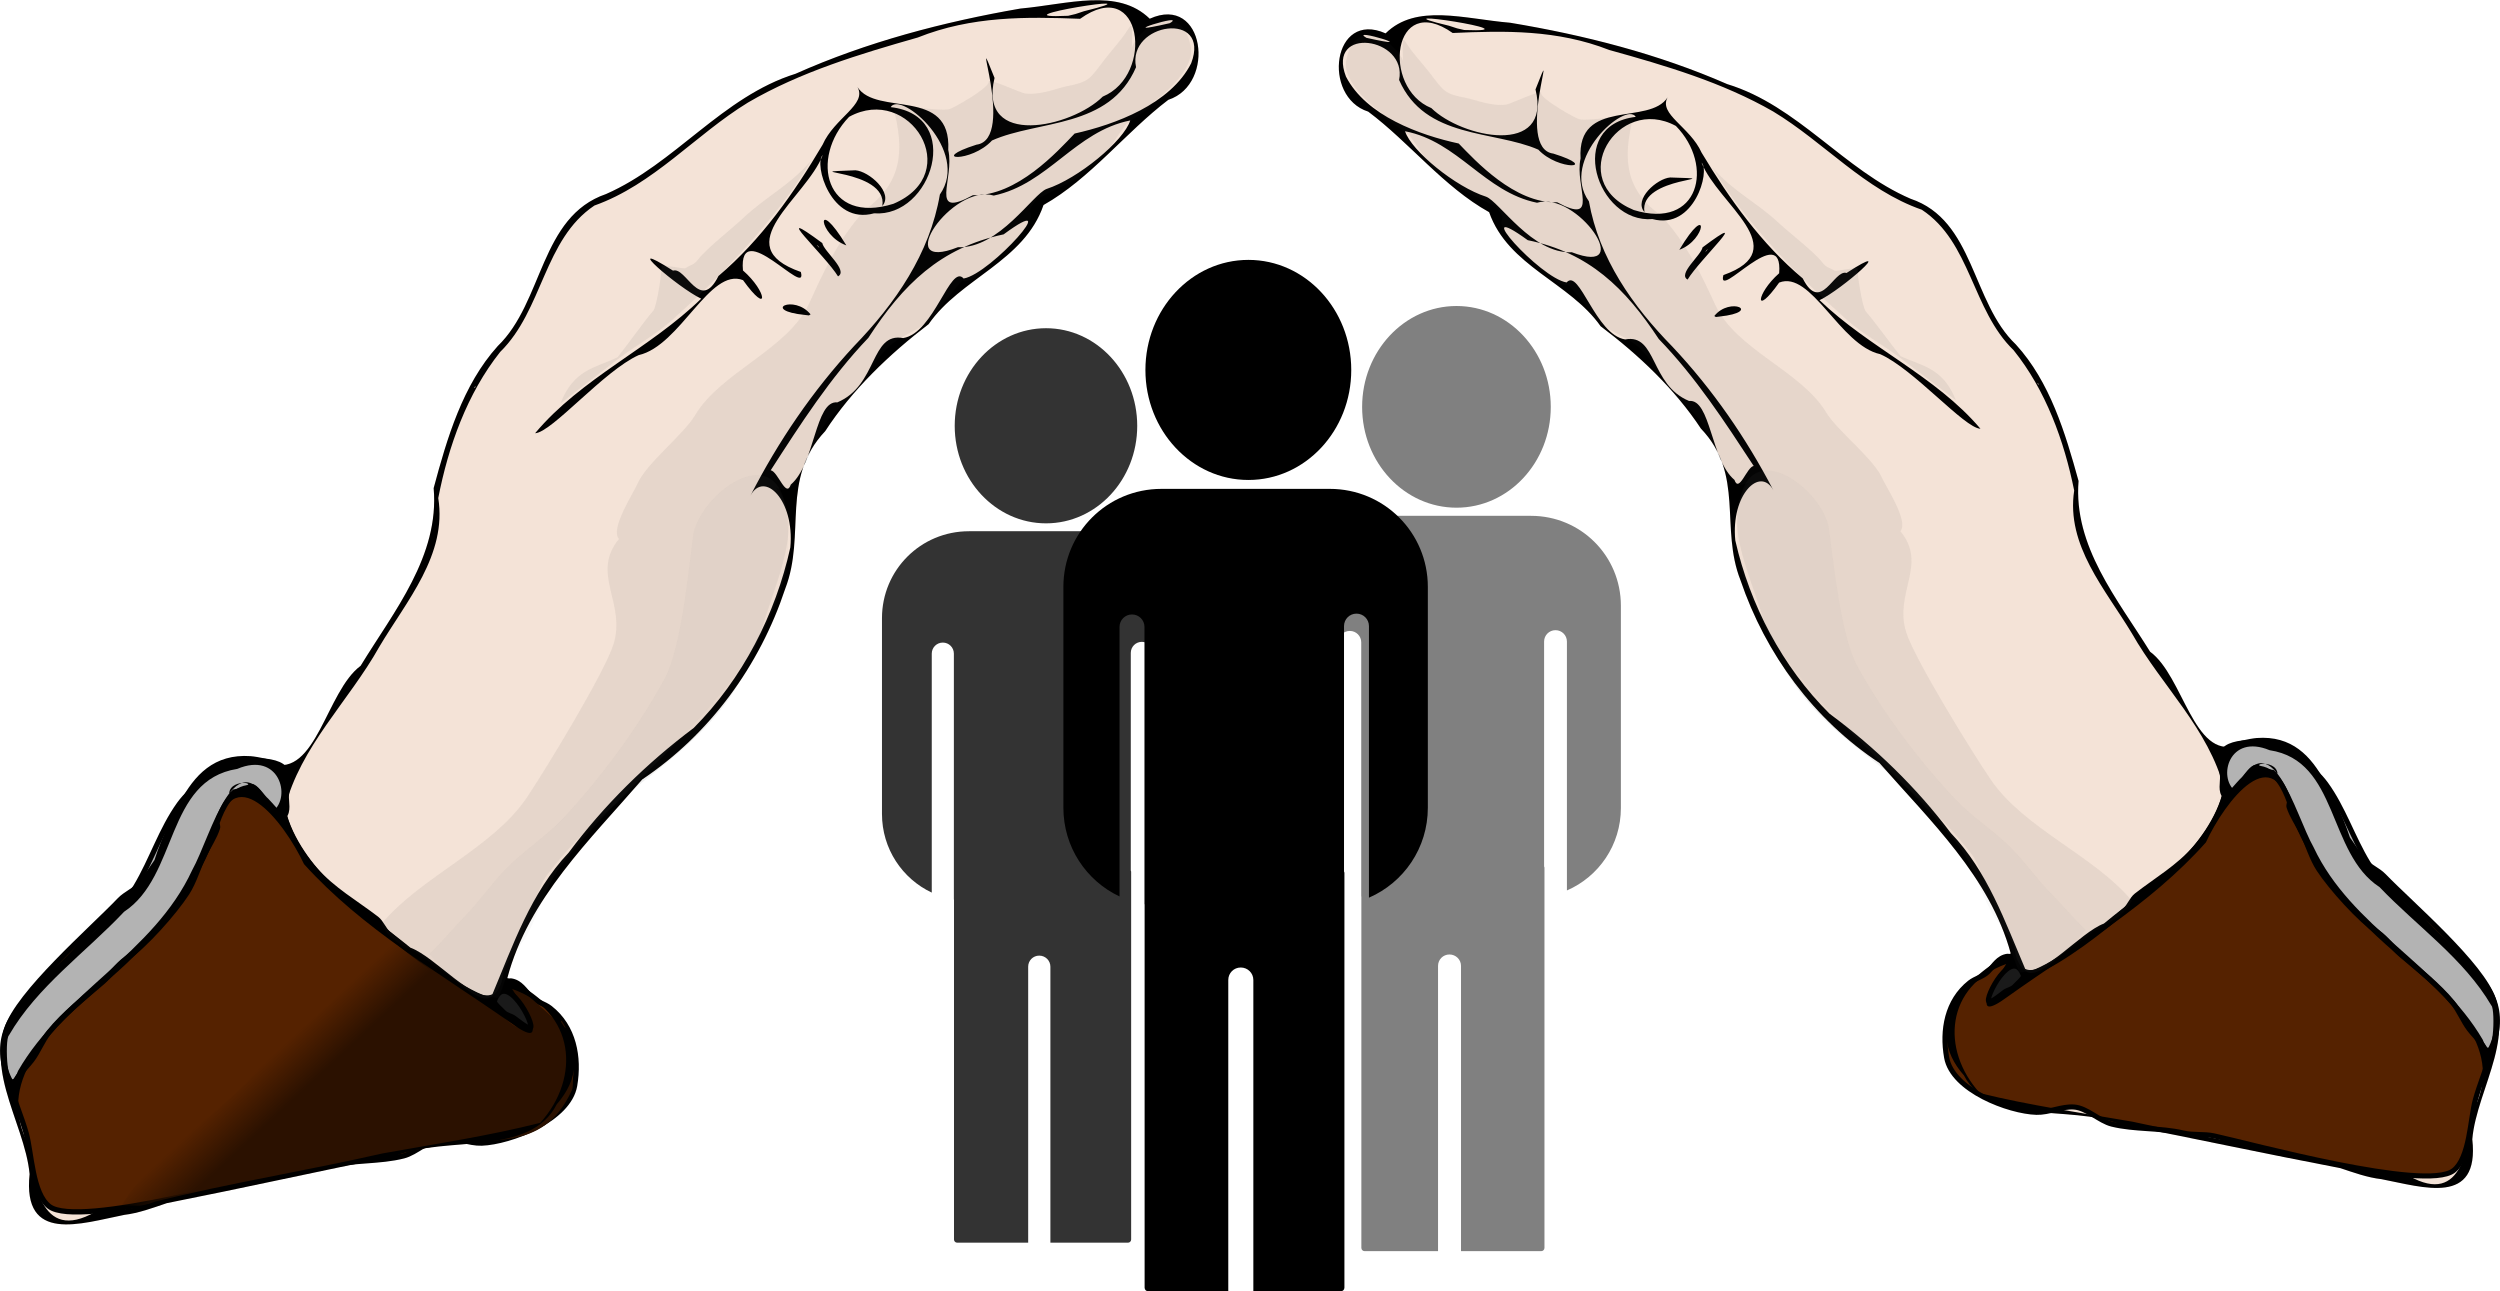
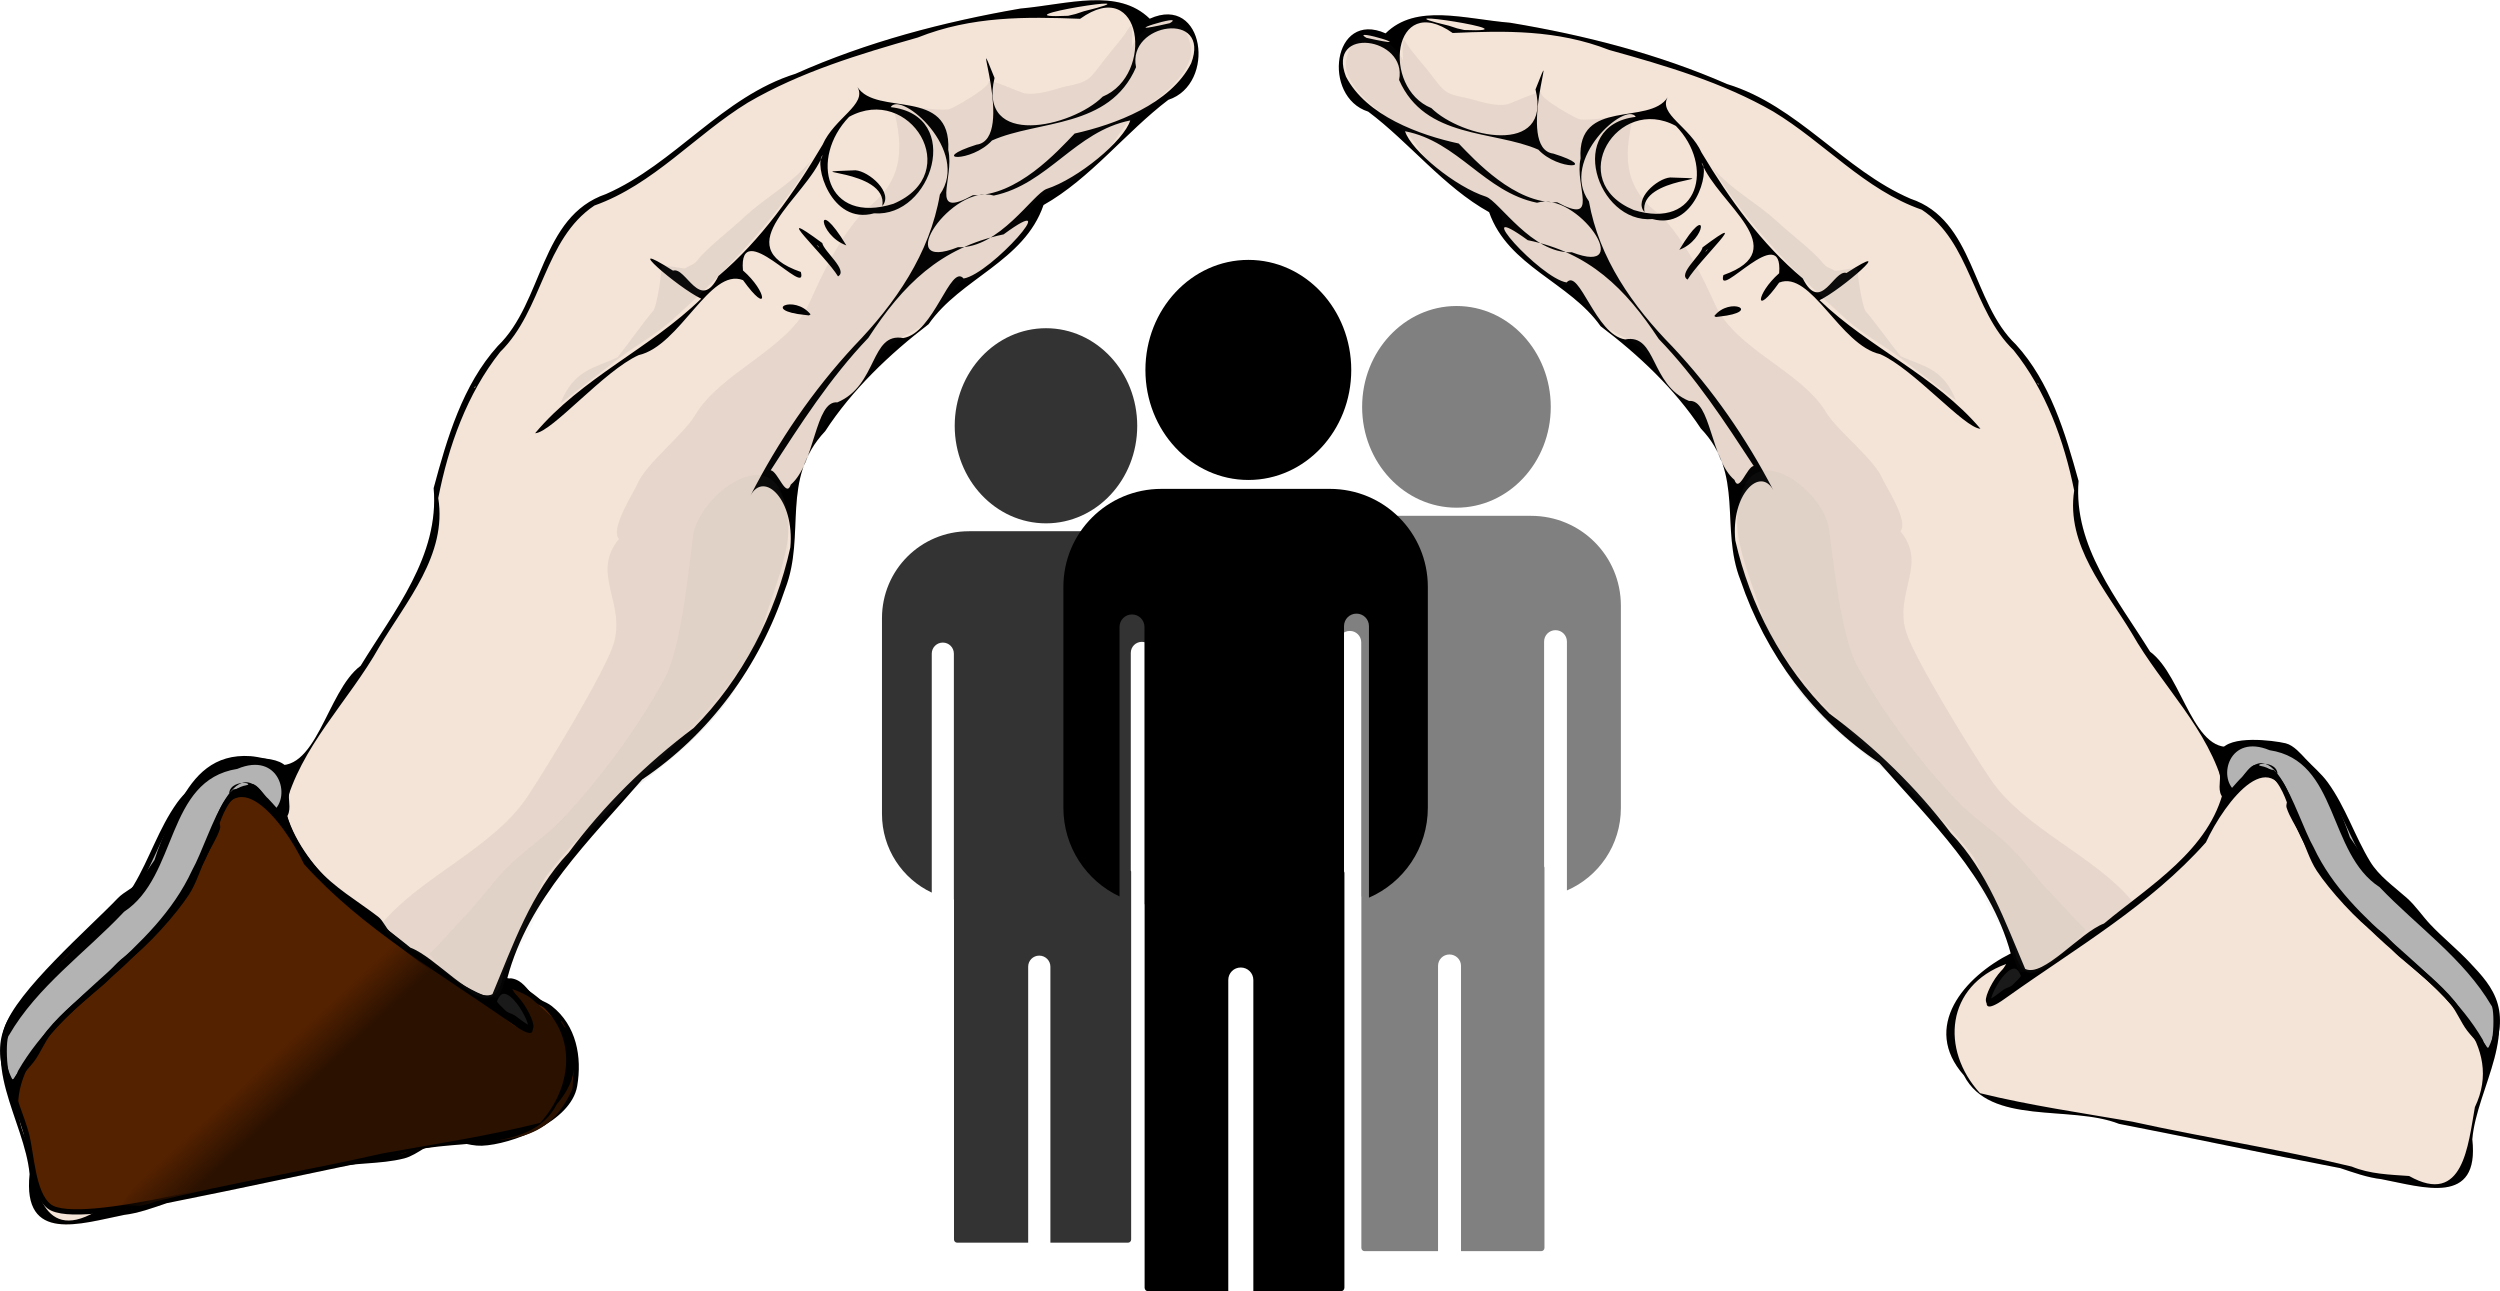
<svg xmlns="http://www.w3.org/2000/svg" xmlns:ns1="http://sodipodi.sourceforge.net/DTD/sodipodi-0.dtd" xmlns:ns2="http://www.inkscape.org/namespaces/inkscape" xmlns:xlink="http://www.w3.org/1999/xlink" id="svg8937" ns1:docname="_svgclean2.svg" viewBox="0 0 636.24 328.62" version="1.1" ns2:version="0.48.3.1 r9886">
  <ns1:namedview id="namedview40" bordercolor="#666666" ns2:pageshadow="2" guidetolerance="10" pagecolor="#ffffff" gridtolerance="10" ns2:window-maximized="0" ns2:zoom="0.22425739" objecttolerance="10" borderopacity="1" ns2:current-layer="svg8937" ns2:cx="304.7258" ns2:cy="140.81304" ns2:window-y="0" ns2:window-x="0" ns2:window-width="674" showgrid="false" ns2:pageopacity="0" ns2:window-height="645" />
  <defs id="defs8939">
    <linearGradient id="linearGradient7400" y2="196.41" gradientUnits="userSpaceOnUse" x2="48.556" y1="198.54" x1="49.859">
      <stop id="stop7242" stop-color="#2b1100" offset="0" />
      <stop id="stop7244" stop-color="#2b1100" stop-opacity="0" offset="1" />
    </linearGradient>
    <filter id="filter7268" color-interpolation-filters="sRGB">
      <feGaussianBlur id="feGaussianBlur7270" stdDeviation="1.704" />
    </filter>
    <filter id="filter7304" color-interpolation-filters="sRGB">
      <feGaussianBlur id="feGaussianBlur7306" stdDeviation="0.458" />
    </filter>
    <filter id="filter7292" color-interpolation-filters="sRGB">
      <feGaussianBlur id="feGaussianBlur7294" stdDeviation="2.559" />
    </filter>
    <linearGradient id="linearGradient3017" y2="196.41" xlink:href="#linearGradient7400" gradientUnits="userSpaceOnUse" x2="48.556" y1="198.54" x1="49.859" ns2:collect="always" />
  </defs>
  <g id="layer1" transform="translate(-67.321 -338.37)">
    <g id="g7367" style="fill-rule:evenodd" transform="matrix(4.656 -.951 .951 4.656 -266.92 -270.03)">
      <path id="path6358" style="fill:#f4e3d7" ns2:connector-curvature="0" d="m36.776 204.59c-2.345-0.014-5.645 0.427-4.515-3.153 0.318-2.85-1.584-6.651 1.121-8.704 2.851-2.244 6.219-3.87 8.797-6.436 1.406-2.491 3.998-5.657 7.163-3.807 2.209 1.227 3.655-3.206 5.735-4.176 2.336-2.51 5.319-4.916 5.737-8.541 1.239-2.474 2.62-5.095 4.886-6.768 2.878-1.826 3.596-6.336 7.311-6.816 3.938-0.846 7.15-3.866 11.234-4.28 4.085-0.905 8.318-1.137 12.49-1.012 2.559 0.286 5.339-0.058 6.683 1.92 3.148-0.719 2.802 4.149 0.106 4.454-2.58 1.24-4.936 3.3-7.676 4.183-1.621 2.758-5.137 2.946-7.307 5.02-2.373 1.15-4.72 2.624-6.573 4.506-2.875 2.018-2.098 5.212-3.785 7.838-2.168 3.773-5.51 6.818-9.548 8.475-3.388 2.614-7.249 5.031-9.206 8.975 2.266 1.755 4.112 4.961 1.24 7.155-1.965 2.479-6.109 0.451-8.977 0.972-4.182-0.013-8.366 0.061-12.541 0.035-0.788 0.099-1.579 0.225-2.375 0.159z" />
      <path id="path6370" style="stroke:#000000;stroke-width:.282px;fill:#552200" ns2:connector-curvature="0" d="m49.652 184c0.073-0.406 0.374-0.793 0.119-1.208-0.182-0.295-1.14-0.69-1.474-0.783-3.638-1.005-4.811 3.513-7.09 5.365-0.368 0.299-0.894 0.377-1.288 0.651-1.799 1.25-6.325 3.789-7.304 5.562-0.938 1.701-0.223 3.881-0.095 5.677 0.076 1.07-0.329 3.227 0.434 4.086 1.298 1.46 11.411 0.715 13.431 0.68 0.575-0.01 1.124 0.194 1.709 0.173 1.338-0.047 2.675 0.346 3.981 0.284 0.727-0.035 1.533-0.618 2.258-0.525 0.674 0.086 1.308 0.58 1.985 0.693 1.501 0.25 4.819-0.292 5.49-2.025 0.555-1.433 0.594-3.09-0.459-4.328-0.246-0.289-0.663-0.472-0.875-0.79-0.258-0.386-0.402-0.89-0.9-1.056-0.427-0.142-0.829 1.132-1.712 0.536-1.349-0.91-3.212-3.045-4.205-4.328-0.203-0.262-0.244-0.66-0.459-0.909-0.906-1.046-2.003-2.002-2.692-3.23-0.669-1.192-1.397-3.227-0.854-4.527z" />
      <path id="path6368" style="fill:url(#linearGradient3017)" ns2:connector-curvature="0" d="m36.761 204.06c1.961-2.142 4.716-3.17 7.143-4.645 0.982-0.597 1.837-1.382 2.843-1.956 1.208-0.69 2.46-1.333 3.62-2.103 1.181-0.785 2.125-2.058 3.592-2.195 0.188-0.018 0.242 0.29 0.368 0.431 0.999 1.123 3.408 3.261 4.34 4.484 0.096 0.127 1.243 1.92 1.297 0.286 0.013-0.398-0.74-1.476-0.406-1.748 0.212-0.172 2.515 3.297 2.391 2.854-0.469-1.682 0.144 2.721-0.334 3.376-2.271 3.108-4.796 1.427-8.02 1.472-0.673 0.009-2.409-0.162-3.064-0.089-2.166 0.24-2.642 0.041-5.031-0.018-2.527-0.063-5.151 0.149-7.806 0.067z" />
      <path id="path6374" style="stroke:#000000;stroke-width:.282px;fill:#b3b3b3" ns2:connector-curvature="0" d="m32.284 196.77c0.23-0.56 0.873-0.904 1.32-1.297 0.428-0.377 0.75-0.903 1.203-1.278 0.992-0.82 2.221-1.425 3.332-2.05 0.524-0.295 0.94-0.727 1.495-0.974 1.15-0.512 3.014-1.904 3.892-2.798 0.513-0.522 0.878-1.25 1.323-1.824 0.319-0.411 0.726-0.806 0.98-1.263 0.051-0.092 0.001-0.228 0.046-0.302 0.429-0.708 1.051-1.514 1.935-1.489 0.081 0.002 0.246-0.041 0.315 0.011 0.229 0.172 0.387 0.65 0.571 0.877 0.077 0.096 0.581 1.083 0.725 1.004 0.327-0.178 0.284-0.753 0.366-1.06 0.107-0.402 0.356-0.864 0.254-1.292-0.214-0.893-2.637-1.073-3.338-1.044-0.403 0.017-0.869 0.384-1.183 0.611-0.478 0.345-1.004 0.624-1.439 1.027-1.214 1.123-2.05 2.648-3.16 3.859-0.667 0.728-1.6 1.128-2.433 1.62-0.546 0.322-1.016 0.802-1.532 1.171-0.822 0.588-1.737 1.062-2.566 1.656-0.767 0.549-1.51 1.076-1.936 1.916-0.419 0.824-0.466 1.855-0.142 2.694" />
      <path id="path6342" ns2:connector-curvature="0" d="m36.776 204.59c-2.345-0.014-5.645 0.427-4.515-3.153 0.318-2.85-1.584-6.651 1.121-8.704 2.851-2.244 6.219-3.87 8.797-6.436 1.406-2.491 3.998-5.657 7.163-3.807 2.209 1.227 3.655-3.206 5.735-4.176 2.336-2.51 5.319-4.916 5.737-8.541 1.239-2.474 2.62-5.095 4.886-6.768 2.878-1.826 3.596-6.336 7.311-6.816 3.938-0.846 7.15-3.866 11.234-4.28 4.085-0.905 8.318-1.137 12.49-1.012 2.559 0.286 5.339-0.058 6.683 1.92 3.148-0.719 2.802 4.149 0.106 4.454-2.58 1.24-4.936 3.3-7.676 4.183-1.621 2.758-5.137 2.946-7.307 5.02-2.373 1.15-4.72 2.624-6.573 4.506-2.875 2.018-2.098 5.212-3.785 7.838-2.168 3.773-5.51 6.818-9.548 8.475-3.388 2.614-7.249 5.031-9.206 8.975 2.266 1.755 4.112 4.961 1.24 7.155-1.965 2.479-6.109 0.451-8.977 0.972-4.182-0.013-8.366 0.061-12.541 0.035-0.788 0.099-1.579 0.225-2.375 0.159zm1.767-0.368c4.138-0.175 8.299 0.006 12.449-0.089 2.87 0.067 5.742 0.219 8.613 0.085 2.644-1.949 3.008-5.5-0.041-7.326 0.418 1.083 1.446 3.831-0.458 1.739-3.184-3.368-6.752-6.489-9.124-10.52-0.582-2.416-2.651-6.652-4.38-2.375-1.841 2.902-4.643 5.037-7.641 6.633-2.681 1.544-6.449 3.591-5.496 7.287-0.034 2.133-0.448 5.55 2.847 4.463 1.073 0.133 2.153 0.319 3.231 0.103zm21.276-5.561c0.056-1.631-1.801-2.187-0.976-0.696 0.07-0.013 1.665 1.732 0.976 0.696zm-1.345-1.704c1.617-2.368 3.1-4.915 5.515-6.609 2.369-2.12 5.051-3.858 7.902-5.206 3.076-2.045 5.512-5.083 7.002-8.434 0.744-2.447-0.555-4.344-1.542-3.14 2.046-2.557 4.393-4.845 7.058-6.753 2.604-1.783 4.948-4.022 6.114-7.024 2.074-1.955-0.926-5.885-1.645-5.112 3.768 1.224 0.97 6.248-2.01 5.394-2.407 0.171-2.638-3.26-2.071-3.606-1.325 2.079-6.062 3.719-2.4 5.898 0.099 1.546-2.681-3.675-3.021-0.7 1.056 1.382 0.89 2.718-0.1 0.51-1.607-1.041-3.991 2.768-6.279 2.816-1.986 0.443-5.383 3.129-6.272 2.989 3.025-2.407 6.94-3.212 10.158-5.281-1.097-0.812-3.718-4.226-1.179-1.773 0.73-0.086 0.956 2.527 2.328 0.768 2.627-1.44 4.843-3.53 6.87-5.771 0.913-1.29 2.776-1.627 2.449-2.651 0.686 1.758 4.94 0.986 4.089 4.27 0.039 1.598-1.806 3.445 0.808 2.64 2.294 0.54 4.93-1.404 5.998-2.145 2.204-0.039 5.349-0.515 6.87-2.439 1.621-2.566-2.94-2.825-2.936-0.385-2.05 2.95-5.699 1.717-8.342 2.302-1.331 0.963-3.616 0.351-0.86 0.054 2.19 0.153 0.978-7.141 1.662-3.307-1.637 3.518 3.521 3.43 5.478 2.138 2.969-0.576 3.375-5.991-0.354-4.325-2.809-0.686-5.655-1.311-8.72-0.758-3.236 0.248-6.526 0.547-9.607 1.593-3.111 1.129-5.826 3.287-9.16 3.758-3.019 1.234-3.818 4.93-6.514 6.672-2.181 1.831-3.729 4.39-4.814 7.002-0.136 3.083-2.774 5.06-4.692 7.178-2.172 2.521-5.228 4.392-6.682 7.45 0.1 3.512 3.009 6.102 5.093 8.665 1.21 0.749 2.73 3.612 3.807 3.321zm23.684-32.29c-2.306-0.719-0.348-1.218 0.295 0.028l-0.097 0.037-0.198-0.065 0 0zm2.143-1.672c-0.434-1.217-2.929-4.647-0.469-1.917-0.009 0.452 1.087 1.723 0.469 1.917zm-0.715-1.802c-0.187-0.276 0.156 0.335 0 0zm1.485 0.266c-1.382-0.834-1.102-3.074 0 0zm-52.31 34.438c3.19-3.621 8.374-4.706 11.286-8.665 1.385-1.606 3.76-6.754 4.884-2.234 1.119-0.552 0.962-3.082-1.431-2.598-3.886-0.176-4.249 4.994-7.469 6.283-2.459 1.733-5.364 2.989-7.37 5.253-0.279 0.164-0.797 3.442 0.099 1.962zm14.304-12.46c1.927 0.087 0.002-0.718-0.251 0.156l0.251-0.156v0zm32.529-10.024c1.502-0.829 2.171-4.17 3.32-3.814 2.313-0.457 2.475-3.344 4.146-2.668 1.674 0.073 3.275-3.426 3.808-2.477 1.49 0.055 6.382-3.646 2.573-1.888-3.471 0.02-5.827 1.562-8.208 3.98-2.431 1.686-4.489 3.803-6.542 5.902 0.367 0.133 0.501 1.662 0.902 0.964zm-15.48-8.526c-0.109-0.011-0.12 0.147 0 0zm26.795-2.138c2.127 0.531 4.508-1.991 5.272-2.106 1.756-0.196 4.579-1.697 5.124-2.698-3.005-0.016-4.994 2.463-7.965 2.48-2.051-1.101-6.269 3.004-2.432 2.324zm-2.925-2.968c4.118-0.831 2.131-6.137-1.392-5.038-2.541 1.748-2.397 5.431 1.392 5.038zm-0.604-0.004c0.729-1.917-4.554-2.74-1.032-2.163 0.706 0.195 1.778 1.596 1.032 2.163zm17.041-6.511c1.133-0.397-3.466 0.085 0 0zm-4.386-1.547c4.75-0.181-5.153-0.604-0.868 0.069l0.406-0.013 0.462-0.055v-0.001z" />
      <path id="path6372" style="stroke:#000000;stroke-width:.282px;fill:#1a1a1a" ns2:connector-curvature="0" d="m58.48 197.37c0.07 0.247 0.244 0.429 0.373 0.642 0.134 0.22 0.351 0.264 0.511 0.442 0.078 0.087 0.6 0.709 0.725 0.685 0.334-0.063-0.659-3.422-1.609-1.77z" />
      <path id="path7248" ns2:connector-curvature="0" style="opacity:.272;filter:url(#filter7268);fill:#333333" transform="matrix(0.282,0,0,0.282,-4.9273e-6,0)" d="m362.94 542.47c-0.075-0.037-0.657 0.592-0.719 0.656-1.627 1.69-3.651 3.099-5.438 4.656-3.561 3.103-3.642 3.576-8.156 3.531-1.6-0.016-5.151 0.722-7.969-0.25-0.749-0.258-6.281-4.355-6.281-3.562 0 1.112-7.637 3.625-8.438 3.625-2.073 0-10.344-3.125-10.344-3.125 0.746 9.853-1.679 15.206-9.094 18.656-6.167 4.413-10.612 10.686-13.894 15.198-5.722 7.864-19.109 9.453-25.543 16.552-2.826 3.118-10.969 7.144-13.332 10.577-1.072 1.558-6.849 7.328-5.536 9.556-6.637 5.388-1.049 12.18-5.007 19.367-2.686 4.877-17.271 20.621-21.938 25.219-8.318 8.195-22.914 10.755-31.938 18.062 1.264 4.192 4.394 5.236 7 8.219 2.288 2.619 4.229 4.621 6.781 7.031 0.7 0.661 4.219 2.943 5.281 2.844 0.218-0.02 11.303-18.826 13.344-20.656 18.702-16.77 37.877-15.887 49.438-37.562 4.787-8.975 12.389-18.583 8.188-26.094 0.844 0.412 1.385 0.947 2.5 0.625 1.991-0.574 7.261-9.338 9.844-11.312 1.893-1.448 3.993-2.503 5.875-4.062 2.795-2.317 5.206-5.448 8.344-7.312 2.355-1.4 5.367-1.764 7.844-2.938 2.038-0.965 3.245-2.653 5-3.969 0.95-0.713 1.814-1.535 2.781-2.219 0.087-0.062 0.323-0.157 0.406-0.219 0.104 0.077 0.396 0.188 0.531 0.188 1.602 0 2.533-0.586 3.875-1.438 3.266-2.073 8.624-4.423 10.688-7.906 0.317-0.535-0.053-1.081 0.125-1.438 0.374-0.749 1.625-1.645 1.625-1.844 0-0.349 0.7-0.046 1.031-0.156 2.658-0.886 5.569-1.331 8.094-2.531 6.673-3.174 5.841-3.754 10.469-7.844 5.477-2.275 4.786-2.078 6.125-3.219 0.484-0.098 8.916-4.095 8.812-8.844 0-1.274-0.217-3.016-1-4.125-2.464-3.49-8.323-0.578-10 2.156 0.043-0.374 1.033-3.89 0.625-4.094z" />
      <path id="path7256" ns2:connector-curvature="0" style="opacity:.326;filter:url(#filter7304);fill:#666666" transform="matrix(0.282,0,0,0.282,-4.9273e-6,0)" d="m298.36 555.41c-5.065 3.94-9.659 4.887-15.01 8.231-2.249 1.406-7.793 4.149-9.781 5.875-1.092 0.948-1.383 0.642-2.711 1.158-0.357 0.139-4.36-1.712-4.36-1.329 0 0.736-2.396 7.38-3.246 8.027-2.019 1.537-6.444 5.694-8.422 7.303-4.53 1.15-8.602 0.544-12.378 6.435-0.014-0.031 12.501-6.145 12.896-6.329 3.742-1.748 7.59-2.922 11.194-5.04 10.734-6.31 23.474-14.983 31.818-24.33z" />
      <path id="path7258" ns2:connector-curvature="0" style="opacity:.228;filter:url(#filter7292);fill:#808080" transform="matrix(0.282,0,0,0.282,-4.9273e-6,0)" d="m197.15 688.55c2.764-1.721 5.273-3.792 7.974-5.632 3.31-2.255 6.224-5.076 9.501-7.31 3.957-2.698 8.561-4.412 12.536-7.218 8.396-5.927 17.415-14.029 24.168-22.061 4.293-5.106 8.507-18.944 10.764-25.515 2.518-7.33 19.368-15.635 18.317-0.849-0.197 2.769-1.323 8.919-2.597 11.455-10.875 21.656-35.001 30.357-52.477 45.398-3.989 3.433-6.035 7.993-9.308 11.942-1.34 1.617-5.287 4.293-5.921 6.356-0.512 1.663-1.551 3.197-3.255 3.836-2.819 1.057-8.607-8.305-9.702-10.402z" />
    </g>
    <g id="g7378" style="fill-rule:evenodd" transform="matrix(-4.492 -.886 -.886 4.492 1019.9 -247.96)">
      <path id="path7380" style="fill:#f4e3d7" ns2:connector-curvature="0" d="m36.776 204.59c-2.345-0.014-5.645 0.427-4.515-3.153 0.318-2.85-1.584-6.651 1.121-8.704 2.851-2.244 6.219-3.87 8.797-6.436 1.406-2.491 3.998-5.657 7.163-3.807 2.209 1.227 3.655-3.206 5.735-4.176 2.336-2.51 5.319-4.916 5.737-8.541 1.239-2.474 2.62-5.095 4.886-6.768 2.878-1.826 3.596-6.336 7.311-6.816 3.938-0.846 7.15-3.866 11.234-4.28 4.085-0.905 8.318-1.137 12.49-1.012 2.559 0.286 5.339-0.058 6.683 1.92 3.148-0.719 2.802 4.149 0.106 4.454-2.58 1.24-4.936 3.3-7.676 4.183-1.621 2.758-5.137 2.946-7.307 5.02-2.373 1.15-4.72 2.624-6.573 4.506-2.875 2.018-2.098 5.212-3.785 7.838-2.168 3.773-5.51 6.818-9.548 8.475-3.388 2.614-7.249 5.031-9.206 8.975 2.266 1.755 4.112 4.961 1.24 7.155-1.965 2.479-6.109 0.451-8.977 0.972-4.182-0.013-8.366 0.061-12.541 0.035-0.788 0.099-1.579 0.225-2.375 0.159z" />
-       <path id="path7382" style="stroke:#000000;stroke-width:.282px;fill:#552200" ns2:connector-curvature="0" d="m49.652 184c0.073-0.406 0.374-0.793 0.119-1.208-0.182-0.295-1.14-0.69-1.474-0.783-3.638-1.005-4.811 3.513-7.09 5.365-0.368 0.299-0.894 0.377-1.288 0.651-1.799 1.25-6.325 3.789-7.304 5.562-0.938 1.701-0.223 3.881-0.095 5.677 0.076 1.07-0.329 3.227 0.434 4.086 1.298 1.46 11.411 0.715 13.431 0.68 0.575-0.01 1.124 0.194 1.709 0.173 1.338-0.047 2.675 0.346 3.981 0.284 0.727-0.035 1.533-0.618 2.258-0.525 0.674 0.086 1.308 0.58 1.985 0.693 1.501 0.25 4.819-0.292 5.49-2.025 0.555-1.433 0.594-3.09-0.459-4.328-0.246-0.289-0.663-0.472-0.875-0.79-0.258-0.386-0.402-0.89-0.9-1.056-0.427-0.142-0.829 1.132-1.712 0.536-1.349-0.91-3.212-3.045-4.205-4.328-0.203-0.262-0.244-0.66-0.459-0.909-0.906-1.046-2.003-2.002-2.692-3.23-0.669-1.192-1.397-3.227-0.854-4.527z" />
      <path id="path7384" style="fill:url(#linearGradient3017)" ns2:connector-curvature="0" d="m36.761 204.06c1.961-2.142 4.716-3.17 7.143-4.645 0.982-0.597 1.837-1.382 2.843-1.956 1.208-0.69 2.46-1.333 3.62-2.103 1.181-0.785 2.125-2.058 3.592-2.195 0.188-0.018 0.242 0.29 0.368 0.431 0.999 1.123 3.408 3.261 4.34 4.484 0.096 0.127 1.243 1.92 1.297 0.286 0.013-0.398-0.74-1.476-0.406-1.748 0.212-0.172 2.515 3.297 2.391 2.854-0.469-1.682 0.144 2.721-0.334 3.376-2.271 3.108-4.796 1.427-8.02 1.472-0.673 0.009-2.409-0.162-3.064-0.089-2.166 0.24-2.642 0.041-5.031-0.018-2.527-0.063-5.151 0.149-7.806 0.067z" />
      <path id="path7386" style="stroke:#000000;stroke-width:.282px;fill:#b3b3b3" ns2:connector-curvature="0" d="m32.284 196.77c0.23-0.56 0.873-0.904 1.32-1.297 0.428-0.377 0.75-0.903 1.203-1.278 0.992-0.82 2.221-1.425 3.332-2.05 0.524-0.295 0.94-0.727 1.495-0.974 1.15-0.512 3.014-1.904 3.892-2.798 0.513-0.522 0.878-1.25 1.323-1.824 0.319-0.411 0.726-0.806 0.98-1.263 0.051-0.092 0.001-0.228 0.046-0.302 0.429-0.708 1.051-1.514 1.935-1.489 0.081 0.002 0.246-0.041 0.315 0.011 0.229 0.172 0.387 0.65 0.571 0.877 0.077 0.096 0.581 1.083 0.725 1.004 0.327-0.178 0.284-0.753 0.366-1.06 0.107-0.402 0.356-0.864 0.254-1.292-0.214-0.893-2.637-1.073-3.338-1.044-0.403 0.017-0.869 0.384-1.183 0.611-0.478 0.345-1.004 0.624-1.439 1.027-1.214 1.123-2.05 2.648-3.16 3.859-0.667 0.728-1.6 1.128-2.433 1.62-0.546 0.322-1.016 0.802-1.532 1.171-0.822 0.588-1.737 1.062-2.566 1.656-0.767 0.549-1.51 1.076-1.936 1.916-0.419 0.824-0.466 1.855-0.142 2.694" />
      <path id="path7388" ns2:connector-curvature="0" d="m36.776 204.59c-2.345-0.014-5.645 0.427-4.515-3.153 0.318-2.85-1.584-6.651 1.121-8.704 2.851-2.244 6.219-3.87 8.797-6.436 1.406-2.491 3.998-5.657 7.163-3.807 2.209 1.227 3.655-3.206 5.735-4.176 2.336-2.51 5.319-4.916 5.737-8.541 1.239-2.474 2.62-5.095 4.886-6.768 2.878-1.826 3.596-6.336 7.311-6.816 3.938-0.846 7.15-3.866 11.234-4.28 4.085-0.905 8.318-1.137 12.49-1.012 2.559 0.286 5.339-0.058 6.683 1.92 3.148-0.719 2.802 4.149 0.106 4.454-2.58 1.24-4.936 3.3-7.676 4.183-1.621 2.758-5.137 2.946-7.307 5.02-2.373 1.15-4.72 2.624-6.573 4.506-2.875 2.018-2.098 5.212-3.785 7.838-2.168 3.773-5.51 6.818-9.548 8.475-3.388 2.614-7.249 5.031-9.206 8.975 2.266 1.755 4.112 4.961 1.24 7.155-1.965 2.479-6.109 0.451-8.977 0.972-4.182-0.013-8.366 0.061-12.541 0.035-0.788 0.099-1.579 0.225-2.375 0.159zm1.767-0.368c4.138-0.175 8.299 0.006 12.449-0.089 2.87 0.067 5.742 0.219 8.613 0.085 2.644-1.949 3.008-5.5-0.041-7.326 0.418 1.083 1.446 3.831-0.458 1.739-3.184-3.368-6.752-6.489-9.124-10.52-0.582-2.416-2.651-6.652-4.38-2.375-1.841 2.902-4.643 5.037-7.641 6.633-2.681 1.544-6.449 3.591-5.496 7.287-0.034 2.133-0.448 5.55 2.847 4.463 1.073 0.133 2.153 0.319 3.231 0.103zm21.276-5.561c0.056-1.631-1.801-2.187-0.976-0.696 0.07-0.013 1.665 1.732 0.976 0.696zm-1.345-1.704c1.617-2.368 3.1-4.915 5.515-6.609 2.369-2.12 5.051-3.858 7.902-5.206 3.076-2.045 5.512-5.083 7.002-8.434 0.744-2.447-0.555-4.344-1.542-3.14 2.046-2.557 4.393-4.845 7.058-6.753 2.604-1.783 4.948-4.022 6.114-7.024 2.074-1.955-0.926-5.885-1.645-5.112 3.768 1.224 0.97 6.248-2.01 5.394-2.407 0.171-2.638-3.26-2.071-3.606-1.325 2.079-6.062 3.719-2.4 5.898 0.099 1.546-2.681-3.675-3.021-0.7 1.056 1.382 0.89 2.718-0.1 0.51-1.607-1.041-3.991 2.768-6.279 2.816-1.986 0.443-5.383 3.129-6.272 2.989 3.025-2.407 6.94-3.212 10.158-5.281-1.097-0.812-3.718-4.226-1.179-1.773 0.73-0.086 0.956 2.527 2.328 0.768 2.627-1.44 4.843-3.53 6.87-5.771 0.913-1.29 2.776-1.627 2.449-2.651 0.686 1.758 4.94 0.986 4.089 4.27 0.039 1.598-1.806 3.445 0.808 2.64 2.294 0.54 4.93-1.404 5.998-2.145 2.204-0.039 5.349-0.515 6.87-2.439 1.621-2.566-2.94-2.825-2.936-0.385-2.05 2.95-5.699 1.717-8.342 2.302-1.331 0.963-3.616 0.351-0.86 0.054 2.19 0.153 0.978-7.141 1.662-3.307-1.637 3.518 3.521 3.43 5.478 2.138 2.969-0.576 3.375-5.991-0.354-4.325-2.809-0.686-5.655-1.311-8.72-0.758-3.236 0.248-6.526 0.547-9.607 1.593-3.111 1.129-5.826 3.287-9.16 3.758-3.019 1.234-3.818 4.93-6.514 6.672-2.181 1.831-3.729 4.39-4.814 7.002-0.136 3.083-2.774 5.06-4.692 7.178-2.172 2.521-5.228 4.392-6.682 7.45 0.1 3.512 3.009 6.102 5.093 8.665 1.21 0.749 2.73 3.612 3.807 3.321zm23.684-32.29c-2.306-0.719-0.348-1.218 0.295 0.028l-0.097 0.037-0.198-0.065 0 0zm2.143-1.672c-0.434-1.217-2.929-4.647-0.469-1.917-0.009 0.452 1.087 1.723 0.469 1.917zm-0.715-1.802c-0.187-0.276 0.156 0.335 0 0zm1.485 0.266c-1.382-0.834-1.102-3.074 0 0zm-52.31 34.438c3.19-3.621 8.374-4.706 11.286-8.665 1.385-1.606 3.76-6.754 4.884-2.234 1.119-0.552 0.962-3.082-1.431-2.598-3.886-0.176-4.249 4.994-7.469 6.283-2.459 1.733-5.364 2.989-7.37 5.253-0.279 0.164-0.797 3.442 0.099 1.962zm14.304-12.46c1.927 0.087 0.002-0.718-0.251 0.156l0.251-0.156v0zm32.529-10.024c1.502-0.829 2.171-4.17 3.32-3.814 2.313-0.457 2.475-3.344 4.146-2.668 1.674 0.073 3.275-3.426 3.808-2.477 1.49 0.055 6.382-3.646 2.573-1.888-3.471 0.02-5.827 1.562-8.208 3.98-2.431 1.686-4.489 3.803-6.542 5.902 0.367 0.133 0.501 1.662 0.902 0.964zm-15.48-8.526c-0.109-0.011-0.12 0.147 0 0zm26.795-2.138c2.127 0.531 4.508-1.991 5.272-2.106 1.756-0.196 4.579-1.697 5.124-2.698-3.005-0.016-4.994 2.463-7.965 2.48-2.051-1.101-6.269 3.004-2.432 2.324zm-2.925-2.968c4.118-0.831 2.131-6.137-1.392-5.038-2.541 1.748-2.397 5.431 1.392 5.038zm-0.604-0.004c0.729-1.917-4.554-2.74-1.032-2.163 0.706 0.195 1.778 1.596 1.032 2.163zm17.041-6.511c1.133-0.397-3.466 0.085 0 0zm-4.386-1.547c4.75-0.181-5.153-0.604-0.868 0.069l0.406-0.013 0.462-0.055v-0.001z" />
      <path id="path7390" style="stroke:#000000;stroke-width:.282px;fill:#1a1a1a" ns2:connector-curvature="0" d="m58.48 197.37c0.07 0.247 0.244 0.429 0.373 0.642 0.134 0.22 0.351 0.264 0.511 0.442 0.078 0.087 0.6 0.709 0.725 0.685 0.334-0.063-0.659-3.422-1.609-1.77z" />
      <path id="path7392" ns2:connector-curvature="0" style="opacity:.272;filter:url(#filter7268);fill:#333333" transform="matrix(0.282,0,0,0.282,-4.9273e-6,0)" d="m362.94 542.47c-0.075-0.037-0.657 0.592-0.719 0.656-1.627 1.69-3.651 3.099-5.438 4.656-3.561 3.103-3.642 3.576-8.156 3.531-1.6-0.016-5.151 0.722-7.969-0.25-0.749-0.258-6.281-4.355-6.281-3.562 0 1.112-7.637 3.625-8.438 3.625-2.073 0-10.344-3.125-10.344-3.125 0.746 9.853-1.679 15.206-9.094 18.656-6.167 4.413-10.612 10.686-13.894 15.198-5.722 7.864-19.109 9.453-25.543 16.552-2.826 3.118-10.969 7.144-13.332 10.577-1.072 1.558-6.849 7.328-5.536 9.556-6.637 5.388-1.049 12.18-5.007 19.367-2.686 4.877-17.271 20.621-21.938 25.219-8.318 8.195-22.914 10.755-31.938 18.062 1.264 4.192 4.394 5.236 7 8.219 2.288 2.619 4.229 4.621 6.781 7.031 0.7 0.661 4.219 2.943 5.281 2.844 0.218-0.02 11.303-18.826 13.344-20.656 18.702-16.77 37.877-15.887 49.438-37.562 4.787-8.975 12.389-18.583 8.188-26.094 0.844 0.412 1.385 0.947 2.5 0.625 1.991-0.574 7.261-9.338 9.844-11.312 1.893-1.448 3.993-2.503 5.875-4.062 2.795-2.317 5.206-5.448 8.344-7.312 2.355-1.4 5.367-1.764 7.844-2.938 2.038-0.965 3.245-2.653 5-3.969 0.95-0.713 1.814-1.535 2.781-2.219 0.087-0.062 0.323-0.157 0.406-0.219 0.104 0.077 0.396 0.188 0.531 0.188 1.602 0 2.533-0.586 3.875-1.438 3.266-2.073 8.624-4.423 10.688-7.906 0.317-0.535-0.053-1.081 0.125-1.438 0.374-0.749 1.625-1.645 1.625-1.844 0-0.349 0.7-0.046 1.031-0.156 2.658-0.886 5.569-1.331 8.094-2.531 6.673-3.174 5.841-3.754 10.469-7.844 5.477-2.275 4.786-2.078 6.125-3.219 0.484-0.098 8.916-4.095 8.812-8.844 0-1.274-0.217-3.016-1-4.125-2.464-3.49-8.323-0.578-10 2.156 0.043-0.374 1.033-3.89 0.625-4.094z" />
      <path id="path7394" ns2:connector-curvature="0" style="opacity:.326;filter:url(#filter7304);fill:#666666" transform="matrix(0.282,0,0,0.282,-4.9273e-6,0)" d="m298.36 555.41c-5.065 3.94-9.659 4.887-15.01 8.231-2.249 1.406-7.793 4.149-9.781 5.875-1.092 0.948-1.383 0.642-2.711 1.158-0.357 0.139-4.36-1.712-4.36-1.329 0 0.736-2.396 7.38-3.246 8.027-2.019 1.537-6.444 5.694-8.422 7.303-4.53 1.15-8.602 0.544-12.378 6.435-0.014-0.031 12.501-6.145 12.896-6.329 3.742-1.748 7.59-2.922 11.194-5.04 10.734-6.31 23.474-14.983 31.818-24.33z" />
      <path id="path7396" ns2:connector-curvature="0" style="opacity:.228;filter:url(#filter7292);fill:#808080" transform="matrix(0.282,0,0,0.282,-4.9273e-6,0)" d="m197.15 688.55c2.764-1.721 5.273-3.792 7.974-5.632 3.31-2.255 6.224-5.076 9.501-7.31 3.957-2.698 8.561-4.412 12.536-7.218 8.396-5.927 17.415-14.029 24.168-22.061 4.293-5.106 8.507-18.944 10.764-25.515 2.518-7.33 19.368-15.635 18.317-0.849-0.197 2.769-1.323 8.919-2.597 11.455-10.875 21.656-35.001 30.357-52.477 45.398-3.989 3.433-6.035 7.993-9.308 11.942-1.34 1.617-5.287 4.293-5.921 6.356-0.512 1.663-1.551 3.197-3.255 3.836-2.819 1.057-8.607-8.305-9.702-10.402z" />
    </g>
    <g id="g7454" transform="matrix(3.952,0,0,3.952,687.23,-171.81)">
      <path id="path7450" style="color:#000000;fill:#808080" ns2:connector-curvature="0" d="m-63.065 148.8c-3.354 0-6.078 2.912-6.078 6.498s2.724 6.49 6.078 6.49 6.07-2.904 6.07-6.49-2.716-6.498-6.07-6.498zm-5.132 13.513c-3.207 0-5.787 2.58-5.787 5.787v13.028c0 2.32 1.352 4.313 3.314 5.237v-15.906c0-0.408 0.328-0.735 0.735-0.735s0.735 0.328 0.735 0.735v16.366c0.003 0 0.005-0 0.008 0v22.63c0 0.115 0.094 0.21 0.21 0.21h4.728v-18.371c0-0.408 0.325-0.735 0.735-0.735s0.744 0.328 0.744 0.735v18.371h5.164c0.116 0 0.21-0.095 0.21-0.21v-24.473c0-0.033-0.01-0.062-0.024-0.089v-14.483c0-0.408 0.328-0.735 0.735-0.735s0.735 0.328 0.735 0.735v16.027c2.049-0.89 3.475-2.927 3.475-5.31v-13.028c0-3.207-2.58-5.787-5.787-5.787h-9.933z" />
      <path id="path7452" style="color:#000000;fill:#333333" ns2:connector-curvature="0" d="m-89.499 150.23c-3.245 0-5.88 2.817-5.88 6.287s2.635 6.279 5.88 6.279 5.873-2.81 5.873-6.279-2.628-6.287-5.873-6.287zm-4.965 13.074c-3.103 0-5.599 2.496-5.599 5.599v12.605c0 2.245 1.308 4.173 3.206 5.067v-15.389c0-0.394 0.317-0.712 0.712-0.712s0.712 0.317 0.712 0.712v15.835c0.003 0 0.005-0 0.008 0v21.895c0 0.111 0.091 0.203 0.203 0.203h4.574v-17.774c0-0.394 0.315-0.712 0.712-0.712s0.719 0.317 0.719 0.712v17.774h4.997c0.112 0 0.203-0.092 0.203-0.203v-23.678c0-0.032-0.01-0.06-0.023-0.086v-14.013c0-0.394 0.317-0.712 0.712-0.712s0.712 0.317 0.712 0.712v15.506c1.982-0.861 3.362-2.832 3.362-5.138v-12.605c0-3.103-2.496-5.599-5.599-5.599h-9.61z" />
      <path id="path7406" style="color:#000000" ns2:connector-curvature="0" d="m-76.466 145.83c-3.66 0-6.632 3.178-6.632 7.091s2.972 7.082 6.632 7.082 6.623-3.169 6.623-7.082-2.963-7.091-6.623-7.091zm-5.6 14.746c-3.499 0-6.315 2.816-6.315 6.315v14.217c0 2.532 1.475 4.707 3.616 5.715v-17.357c0-0.445 0.358-0.803 0.803-0.803 0.445 0 0.803 0.358 0.803 0.803v17.859c0.003 0.001 0.006-0.001 0.009 0v24.694c0 0.126 0.103 0.229 0.229 0.229h5.159v-20.047c0-0.445 0.355-0.803 0.803-0.803s0.811 0.358 0.811 0.803v20.047h5.636c0.126 0 0.229-0.104 0.229-0.229v-26.705c0-0.036-0.011-0.068-0.026-0.097v-15.804c0-0.445 0.358-0.803 0.803-0.803s0.803 0.358 0.803 0.803v17.489c2.236-0.971 3.792-3.194 3.792-5.794v-14.217c0-3.499-2.816-6.315-6.315-6.315h-10.839z" />
    </g>
  </g>
</svg>